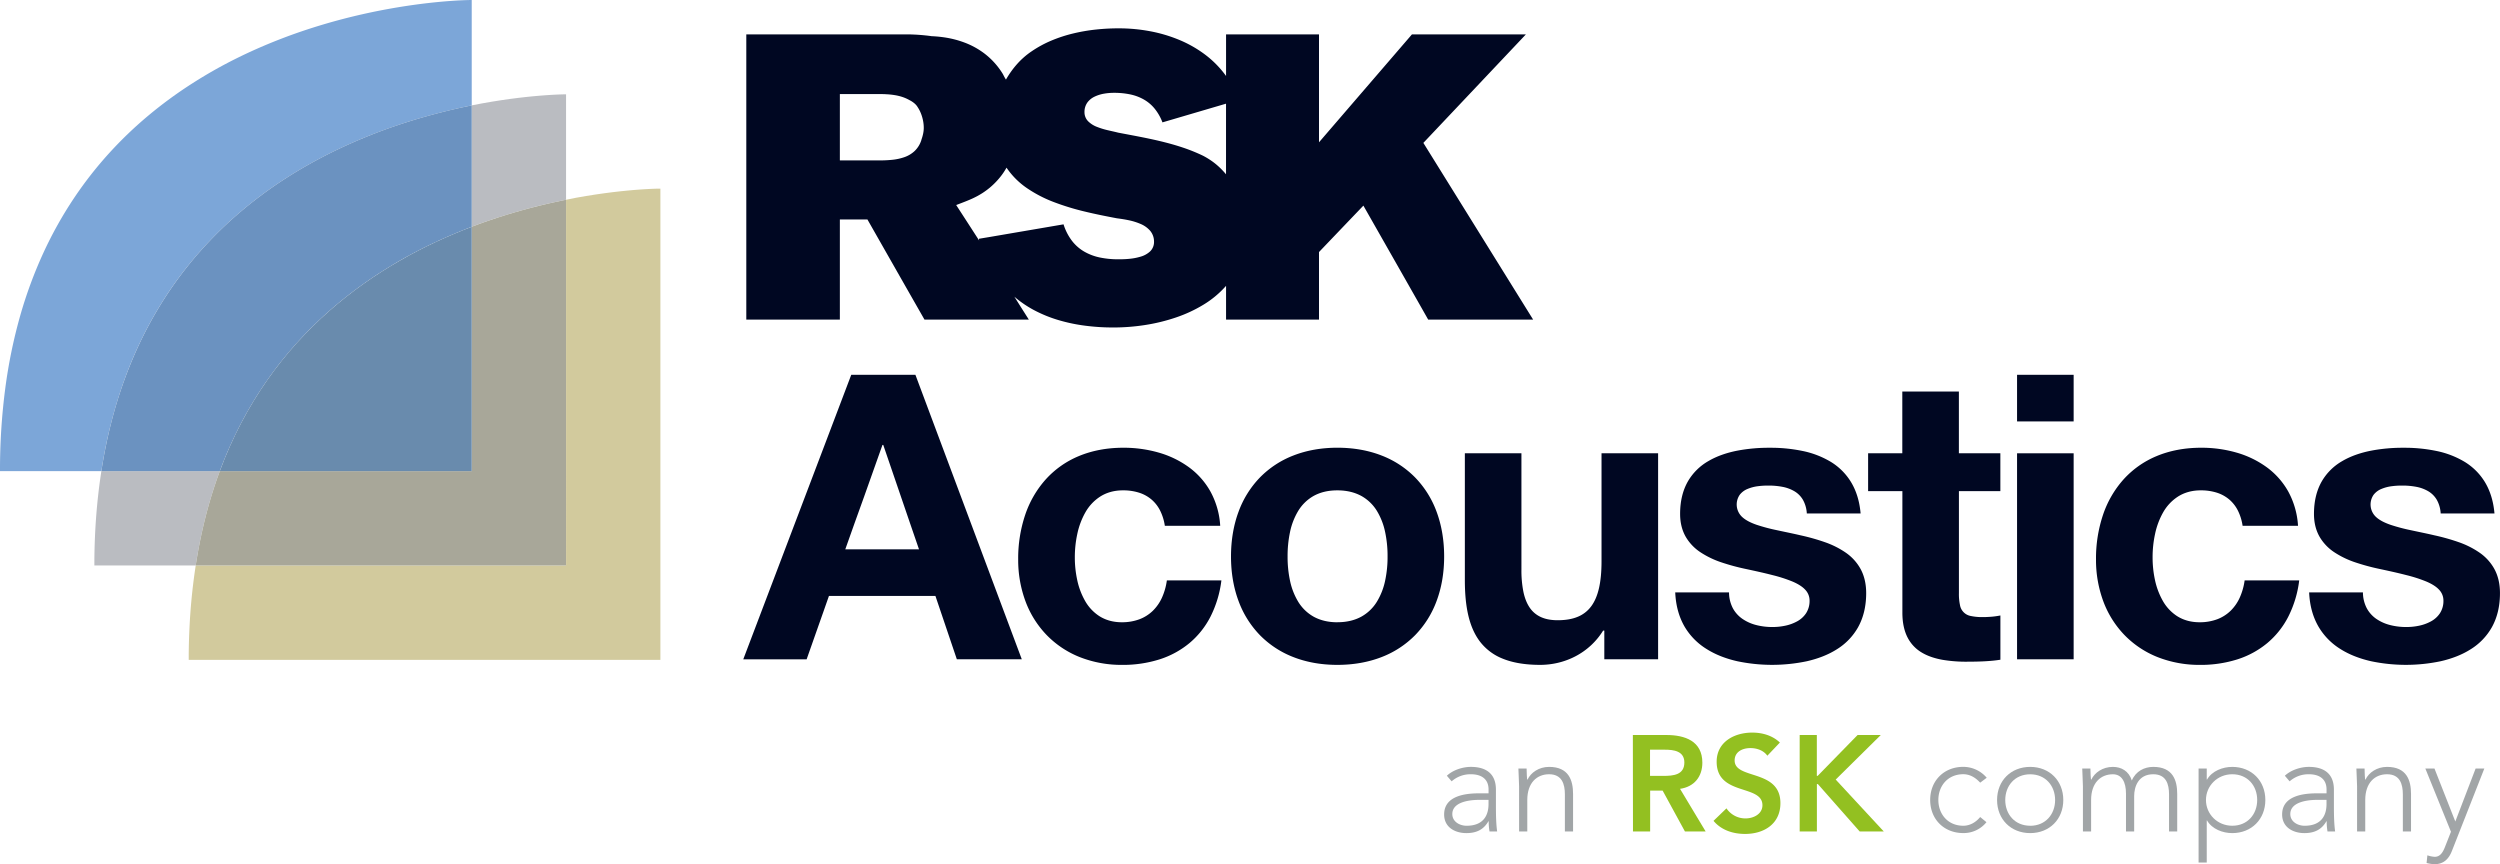
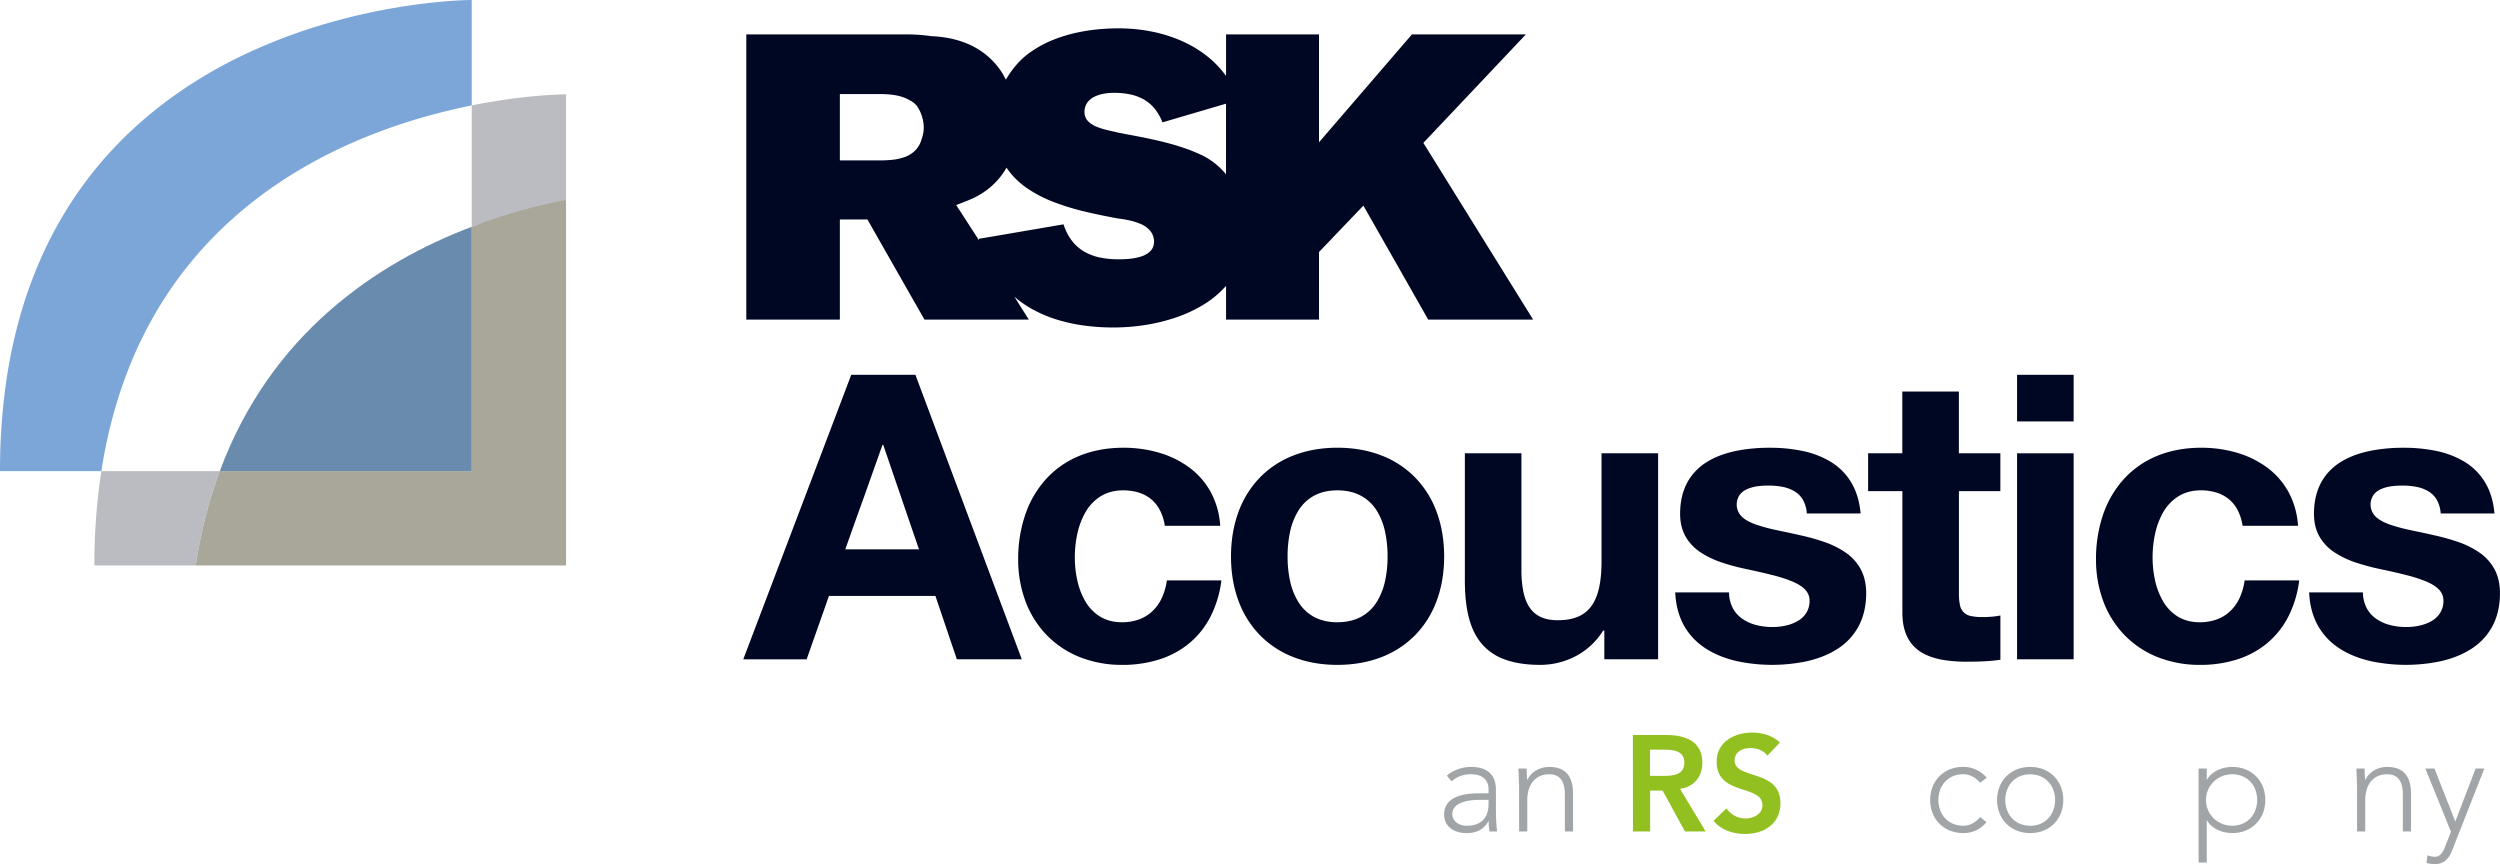
<svg xmlns="http://www.w3.org/2000/svg" id="RSK" viewBox="0 0 2801.42 968.37">
  <defs>
    <style>.cls-1{fill:#d2ca9d;}.cls-2{fill:#babcc1;}.cls-3{fill:#a8a799;}.cls-4{fill:#7ca6d8;}.cls-5{fill:#6b92c0;}.cls-6{fill:#698bad;}.cls-7,.cls-8{fill:#000722;}.cls-8{fill-rule:evenodd;}.cls-9{fill:#a1a5a7;}.cls-10{fill:#93c021;}</style>
  </defs>
-   <path class="cls-1" d="M689.65,275.54V685.36h-415q-.48,3.06-.92,6.15t-.87,6.21q-.42,3.13-.81,6.28t-.76,6.33q-.37,3.18-.7,6.39c-.23,2.14-.44,4.29-.65,6.45s-.4,4.33-.59,6.51-.36,4.37-.53,6.57-.32,4.41-.47,6.63-.28,4.45-.41,6.7-.24,4.49-.34,6.75-.21,4.54-.29,6.83-.16,4.58-.23,6.88-.12,4.62-.16,7-.07,4.67-.1,7,0,4.71,0,7.08H795.36V263.13h-.51l-1.49,0-2.43,0-3.35.11c-1.27.05-2.68.11-4.23.19s-3.24.16-5.06.27l-5.86.38q-3.13.22-6.63.51l-7.36.66q-3.86.38-8.05.82c-2.79.3-5.69.64-8.7,1s-6.11.77-9.32,1.21-6.51.9-9.9,1.42-6.87,1.06-10.44,1.66-7.22,1.23-11,1.91S693.53,274.76,689.65,275.54Z" transform="translate(-55.34 -51.7)" />
  <path class="cls-2" d="M168.91,579.65q-.47,3.06-.92,6.15t-.87,6.22c-.27,2.08-.55,4.17-.81,6.27s-.51,4.21-.75,6.33-.48,4.25-.71,6.38-.44,4.29-.64,6.45-.4,4.33-.59,6.51-.36,4.37-.53,6.57-.32,4.41-.47,6.63-.28,4.46-.41,6.7-.24,4.49-.35,6.76-.2,4.53-.28,6.81-.16,4.58-.23,6.89-.12,4.62-.16,6.94-.07,4.67-.1,7,0,4.71,0,7.08H274.63c.37-2.42.76-4.82,1.15-7.21s.81-4.76,1.24-7.12.85-4.71,1.3-7,.91-4.66,1.38-7,.95-4.6,1.45-6.88,1-4.55,1.52-6.8,1-4.5,1.59-6.72,1.09-4.45,1.66-6.65,1.14-4.39,1.72-6.56,1.19-4.34,1.8-6.49,1.23-4.28,1.87-6.41,1.27-4.23,1.93-6.32,1.32-4.18,2-6.25,1.37-4.13,2.07-6.18,1.4-4.07,2.12-6.09,1.45-4,2.19-6H168.91Z" transform="translate(-55.34 -51.7)" />
-   <path class="cls-2" d="M689.65,275.54V157.41h-.5l-1.49,0-2.44.06c-1,0-2.09.06-3.35.11s-2.68.1-4.23.18l-5.06.27c-1.82.11-3.78.24-5.86.39s-4.3.31-6.63.51-4.79.41-7.36.65-5.25.52-8.05.82-5.69.64-8.7,1-6.11.76-9.32,1.2-6.51.91-9.9,1.42-6.88,1.06-10.45,1.66-7.22,1.23-10.95,1.91-7.54,1.41-11.42,2.19v136c2.37-.9,4.72-1.78,7.08-2.65s4.7-1.7,7-2.53,4.67-1.63,7-2.42,4.63-1.56,6.94-2.32,4.6-1.49,6.88-2.21,4.57-1.42,6.83-2.11,4.52-1.36,6.76-2,4.48-1.29,6.7-1.92,4.42-1.22,6.62-1.81,4.37-1.17,6.54-1.73,4.32-1.11,6.46-1.64,4.26-1,6.37-1.55,4.2-1,6.27-1.46l6.18-1.38c2-.45,4.07-.88,6.08-1.3S687.68,275.93,689.65,275.54Z" transform="translate(-55.34 -51.7)" />
+   <path class="cls-2" d="M689.65,275.54V157.41h-.5l-1.49,0-2.44.06c-1,0-2.09.06-3.35.11s-2.68.1-4.23.18l-5.06.27c-1.82.11-3.78.24-5.86.39s-4.3.31-6.63.51-4.79.41-7.36.65-5.25.52-8.05.82-5.69.64-8.7,1-6.11.76-9.32,1.2-6.51.91-9.9,1.42-6.88,1.06-10.45,1.66-7.22,1.23-10.95,1.91-7.54,1.41-11.42,2.19v136c2.37-.9,4.72-1.78,7.08-2.65l6.18-1.38c2-.45,4.07-.88,6.08-1.3S687.68,275.93,689.65,275.54Z" transform="translate(-55.34 -51.7)" />
  <path class="cls-3" d="M689.65,275.54q-3,.58-6,1.22c-2,.42-4,.85-6.08,1.3l-6.18,1.38c-2.07.47-4.17,1-6.27,1.46s-4.24,1-6.37,1.55-4.3,1.08-6.46,1.64-4.35,1.13-6.54,1.73-4.4,1.19-6.62,1.81-4.45,1.26-6.7,1.92-4.49,1.32-6.76,2-4.54,1.39-6.83,2.11-4.58,1.46-6.88,2.21-4.62,1.53-6.94,2.32-4.66,1.6-7,2.42-4.68,1.67-7,2.53-4.71,1.75-7.08,2.65V579.65H301.61q-1.11,3-2.19,6t-2.12,6.09c-.7,2-1.39,4.1-2.07,6.18s-1.34,4.15-2,6.25-1.3,4.2-1.93,6.32-1.26,4.26-1.87,6.41-1.21,4.31-1.8,6.49-1.16,4.36-1.72,6.56-1.12,4.42-1.66,6.65-1.08,4.46-1.59,6.72-1,4.52-1.52,6.8-1,4.58-1.45,6.88-.93,4.63-1.38,7-.88,4.68-1.3,7-.84,4.73-1.24,7.12-.78,4.79-1.15,7.21h415V275.54Z" transform="translate(-55.34 -51.7)" />
  <path class="cls-4" d="M583.94,169.81V51.7s-2.07,0-5.94.12-9.55.37-16.77.88-16,1.27-26.07,2.42-21.43,2.69-33.81,4.74-25.81,4.61-40,7.82-29.17,7.06-44.65,11.69-31.49,10-47.75,16.33-32.78,13.51-49.3,21.75a524.57,524.57,0,0,0-49.3,28,478.32,478.32,0,0,0-47.75,34.91A447.49,447.49,0,0,0,177.94,223a433.84,433.84,0,0,0-40,51.19,446,446,0,0,0-33.81,60.48A489,489,0,0,0,78.05,405.2a571,571,0,0,0-16.77,81.41,703.75,703.75,0,0,0-5.94,93H168.91q4.23-27.37,10.58-52.42T194,479.35q8.17-22.85,18.07-43.57a446.52,446.52,0,0,1,21.21-39.44q11.31-18.73,23.93-35.54T283.49,329q13.63-15,28.17-28.31t29.67-25q15.15-11.72,30.77-21.92t31.46-19q15.84-8.82,31.74-16.34t31.61-13.86c10.47-4.23,20.86-8.08,31.08-11.58s20.29-6.66,30.14-9.5,19.46-5.38,28.78-7.64S575.27,171.54,583.94,169.81Z" transform="translate(-55.34 -51.7)" />
-   <path class="cls-5" d="M583.94,305.8v-136c-8.67,1.73-17.7,3.71-27,6s-18.94,4.79-28.78,7.64-19.91,6-30.14,9.5-20.61,7.35-31.08,11.58-21,8.84-31.61,13.86-21.18,10.46-31.74,16.34-21.07,12.21-31.46,19-20.67,14.11-30.77,21.92-20,16.14-29.67,25S292.58,319,283.49,329s-17.87,20.61-26.26,31.82-16.39,23.05-23.93,35.54a446.52,446.52,0,0,0-21.21,39.44q-9.85,20.75-18.07,43.57t-14.53,47.88q-6.31,25.07-10.58,52.42h132.7q5.37-14.46,11.45-28t12.77-26.35q6.71-12.75,14-24.69t15.11-23.08q7.8-11.16,16.1-21.54t17-20.05q8.71-9.66,17.8-18.6t18.48-17.22q9.39-8.26,19.06-15.88t19.53-14.61q9.85-7,19.89-13.38T502.94,344q10.13-5.82,20.3-11.09t20.33-10q10.17-4.75,20.27-9T583.94,305.8Z" transform="translate(-55.34 -51.7)" />
  <path class="cls-6" d="M301.61,579.65H583.94V305.8q-10,3.79-20.1,8.06t-20.27,9q-10.16,4.75-20.33,10T502.94,344q-10.11,5.82-20.14,12.21t-19.89,13.38q-9.87,7-19.53,14.61t-19.06,15.88q-9.39,8.28-18.48,17.22T388,435.89q-8.71,9.66-17,20.05t-16.1,21.54q-7.81,11.14-15.11,23.08t-14,24.69q-6.7,12.75-12.77,26.35T301.61,579.65Z" transform="translate(-55.34 -51.7)" />
  <path class="cls-7" d="M1009.23,471.69h71.89l29.8,79.7,29.81,79.7,29.8,79.69,29.8,79.7h-72.78l-6-17.74-6-17.75-6-17.75-6-17.75H984.23L978,737.24,971.73,755l-6.25,17.75-6.25,17.74h-71l30.25-79.7,30.25-79.69L979,551.39Zm-6.69,195.56h82.6L1075.09,638l-10-29.25-10-29.24-10-29.25h-.89l-10.38,29.25-10.38,29.24L1012.92,638Z" transform="translate(-55.34 -51.7)" />
  <path class="cls-7" d="M1360.62,640.91a56.54,56.54,0,0,0-5.32-17.13,39.81,39.81,0,0,0-9.75-12.45,40.38,40.38,0,0,0-13.94-7.59,58.6,58.6,0,0,0-17.87-2.57c-10.16,0-18.62,2.57-25.59,7A50.66,50.66,0,0,0,1271.49,626a84.06,84.06,0,0,0-9,24.2,122.77,122.77,0,0,0-2.73,26,119,119,0,0,0,2.65,25.31,81.13,81.13,0,0,0,8.79,23.47,49.06,49.06,0,0,0,16.25,17.27c6.8,4.25,15.06,6.73,25,6.73a55.39,55.39,0,0,0,19.75-3.37,43.56,43.56,0,0,0,15-9.52,48.86,48.86,0,0,0,10.25-14.8,69.76,69.76,0,0,0,5.43-19.19H1424a123.17,123.17,0,0,1-12.22,40.59,94.93,94.93,0,0,1-23.61,29.67,100,100,0,0,1-33.49,18.21,135.79,135.79,0,0,1-41.86,6.18,127.54,127.54,0,0,1-47.59-8.75,106.47,106.47,0,0,1-36.79-24.45,109.06,109.06,0,0,1-23.74-37.43,133.2,133.2,0,0,1-8.41-47.69,153.24,153.24,0,0,1,7.87-49.86,113.91,113.91,0,0,1,22.94-39.6,103.11,103.11,0,0,1,37-26.13c14.57-6.1,31.31-9.42,50.06-9.42a141.75,141.75,0,0,1,39.37,5.38,108.06,108.06,0,0,1,33.8,16.27,85.1,85.1,0,0,1,24.34,27.32,91.16,91.16,0,0,1,11,38.54h-62.06Z" transform="translate(-55.34 -51.7)" />
  <path class="cls-7" d="M1553.94,553.4c18.2,0,34.77,3,49.4,8.68a106.06,106.06,0,0,1,37.72,24.64,108.61,108.61,0,0,1,24.08,38.44c5.53,14.88,8.46,31.71,8.46,50.13s-2.93,35.05-8.46,49.87a108.42,108.42,0,0,1-24.08,38.31,106.22,106.22,0,0,1-37.72,24.59c-14.63,5.66-31.2,8.67-49.4,8.67s-34.57-3-49.14-8.67a106,106,0,0,1-37.59-24.59,108.59,108.59,0,0,1-24-38.31c-5.52-14.82-8.45-31.56-8.45-49.87s2.93-35.25,8.45-50.13a108.78,108.78,0,0,1,24-38.44,105.8,105.8,0,0,1,37.59-24.64C1519.37,556.41,1535.86,553.4,1553.94,553.4Zm0,195.56c10.83,0,19.76-2.32,27.06-6.36a47.47,47.47,0,0,0,17.31-16.75,74.48,74.48,0,0,0,9.19-23.6,127,127,0,0,0,2.7-27,129.11,129.11,0,0,0-2.7-27.22,75,75,0,0,0-9.19-23.74A47.5,47.5,0,0,0,1581,607.54c-7.3-4-16.23-6.37-27.06-6.37s-19.56,2.32-26.8,6.37A47.52,47.52,0,0,0,1510,624.33a75.65,75.65,0,0,0-9.14,23.74,129.77,129.77,0,0,0-2.69,27.22,127.64,127.64,0,0,0,2.69,27,75.12,75.12,0,0,0,9.14,23.6,47.49,47.49,0,0,0,17.18,16.75C1534.38,746.64,1543.23,749,1553.94,749Z" transform="translate(-55.34 -51.7)" />
  <path class="cls-7" d="M1913.36,790.48h-60.28V758.34h-1.34a79.72,79.72,0,0,1-31.25,28.91,84.42,84.42,0,0,1-19.23,7.13,86.91,86.91,0,0,1-20.06,2.35c-16.86,0-30.56-2.37-41.63-6.82a59.6,59.6,0,0,1-25.85-19.29c-6.33-8.32-10.56-18.42-13.2-30s-3.71-24.68-3.71-39v-142h63.4V690a120.83,120.83,0,0,0,2.21,24.87c1.5,7.1,3.82,13,7.06,17.72a30,30,0,0,0,12.58,10.59c5.19,2.36,11.42,3.53,18.78,3.53,8.6,0,16-1.2,22.18-3.74a35.18,35.18,0,0,0,15.27-11.72c4-5.33,6.91-12.13,8.83-20.52s2.84-18.38,2.84-30.1v-121h63.4V790.48Z" transform="translate(-55.34 -51.7)" />
  <path class="cls-7" d="M1992.83,715.47a38.57,38.57,0,0,0,4.27,17.75A34.31,34.31,0,0,0,2008,745.28a48.22,48.22,0,0,0,15.45,6.86,72.36,72.36,0,0,0,18.09,2.18,68.4,68.4,0,0,0,14.21-1.47,48,48,0,0,0,13.42-4.89,28.09,28.09,0,0,0,10-9.09,25.29,25.29,0,0,0,3.92-14,17.55,17.55,0,0,0-4.83-12.3c-3.18-3.48-7.9-6.43-14-9.08a159,159,0,0,0-22.57-7.31c-8.88-2.31-19.06-4.57-30.45-7a239.18,239.18,0,0,1-26.89-7.3,100.45,100.45,0,0,1-23.45-11.28,52.4,52.4,0,0,1-16.59-17.4c-4-7-6.29-15.48-6.29-25.63,0-14.74,3.18-26.74,8.73-36.45a62,62,0,0,1,22.91-22.71c9.46-5.59,20.47-9.33,32.21-11.67a189,189,0,0,1,36.61-3.29,174.67,174.67,0,0,1,36.5,3.54,100.49,100.49,0,0,1,31.48,12,67.72,67.72,0,0,1,22.93,22.67c5.84,9.56,9.66,21.25,10.89,35.43h-60.28a35.1,35.1,0,0,0-4.32-15.25,27,27,0,0,0-9.46-9.59,41.57,41.57,0,0,0-13.41-5,81.81,81.81,0,0,0-16.12-1.43,85.17,85.17,0,0,0-11.54.72,44.42,44.42,0,0,0-11.45,3,21.17,21.17,0,0,0-8.78,6.49,19.07,19.07,0,0,0,2.65,25c3.91,3.63,9.5,6.42,16.23,8.76a202.65,202.65,0,0,0,23,6.09c8.44,1.84,17.45,3.62,26.49,5.75a230.84,230.84,0,0,1,27.08,7.66,97.29,97.29,0,0,1,23.43,11.81,53.55,53.55,0,0,1,16.49,18.26c4,7.42,6.23,16.29,6.23,27,0,15.18-3.3,27.79-9.06,38.17a68.75,68.75,0,0,1-23.87,24.78c-9.88,6.25-21.4,10.61-33.75,13.4a189.18,189.18,0,0,1-77.87-.08c-12.48-2.84-24.11-7.26-34.16-13.6A73.06,73.06,0,0,1,1943.1,754c-6.11-10.49-9.88-23.21-10.55-38.51h60.28Z" transform="translate(-55.34 -51.7)" />
  <path class="cls-7" d="M2250.44,559.65h46.44v42.42h-46.44v114.3a59,59,0,0,0,1.17,13.22A14.92,14.92,0,0,0,2264,742a58.41,58.41,0,0,0,13.23,1.18c1.68,0,3.32,0,4.95-.1s3.26-.16,4.87-.3,3.24-.32,4.87-.55,3.28-.51,5-.84v49.56c-2.68.45-5.56.81-8.56,1.1s-6.12.52-9.3.69-6.42.27-9.64.34-6.44.1-9.56.1a159,159,0,0,1-27.76-2.11c-8.64-1.56-16.53-4.11-23.2-8.1A41.46,41.46,0,0,1,2193,766.23c-3.79-7.31-5.91-16.49-5.91-28V602.07h-38.4V559.65H2187V490.44h63.4v69.21Z" transform="translate(-55.34 -51.7)" />
  <path class="cls-7" d="M2379,523.93h-63.41V471.69H2379v52.24Zm-63.41,35.72H2379V790.48h-63.41V559.65Z" transform="translate(-55.34 -51.7)" />
  <path class="cls-7" d="M2568.33,640.91a56.54,56.54,0,0,0-5.31-17.13,40,40,0,0,0-9.75-12.45,40.56,40.56,0,0,0-13.94-7.59,58.62,58.62,0,0,0-17.88-2.57c-10.15,0-18.61,2.57-25.58,7A50.78,50.78,0,0,0,2479.2,626a84.34,84.34,0,0,0-9,24.2,122.77,122.77,0,0,0-2.73,26,119.67,119.67,0,0,0,2.64,25.31,81.44,81.44,0,0,0,8.8,23.47,49,49,0,0,0,16.25,17.27c6.8,4.25,15.06,6.73,25,6.73a55.31,55.31,0,0,0,19.75-3.37,43.37,43.37,0,0,0,15-9.52,48.51,48.51,0,0,0,10.25-14.8,69.76,69.76,0,0,0,5.44-19.19h61.16a122.7,122.7,0,0,1-12.22,40.59,94.79,94.79,0,0,1-23.61,29.67,99.86,99.86,0,0,1-33.48,18.21,135.79,135.79,0,0,1-41.86,6.18A127.54,127.54,0,0,1,2473,788a106.6,106.6,0,0,1-36.8-24.45,109,109,0,0,1-23.73-37.43,133.2,133.2,0,0,1-8.41-47.69,153.24,153.24,0,0,1,7.87-49.86,114,114,0,0,1,22.93-39.6,103.24,103.24,0,0,1,37-26.13c14.56-6.1,31.31-9.42,50.06-9.42a141.8,141.8,0,0,1,39.37,5.38,108.06,108.06,0,0,1,33.8,16.27,85.33,85.33,0,0,1,24.34,27.32,91.3,91.3,0,0,1,11,38.54h-62.07Z" transform="translate(-55.34 -51.7)" />
  <path class="cls-7" d="M2703.17,715.47a38.57,38.57,0,0,0,4.27,17.75,34.31,34.31,0,0,0,10.85,12.06,48.28,48.28,0,0,0,15.46,6.86,72.22,72.22,0,0,0,18.08,2.18,68.56,68.56,0,0,0,14.22-1.47,47.85,47.85,0,0,0,13.41-4.89,28.09,28.09,0,0,0,10-9.09,25.21,25.21,0,0,0,3.92-14,17.55,17.55,0,0,0-4.83-12.3c-3.18-3.48-7.9-6.43-14-9.08a159,159,0,0,0-22.57-7.31c-8.88-2.31-19.06-4.57-30.45-7a238.43,238.43,0,0,1-26.88-7.3,100.53,100.53,0,0,1-23.46-11.28,52.5,52.5,0,0,1-16.59-17.4c-4-7-6.29-15.48-6.29-25.63,0-14.74,3.18-26.74,8.73-36.45a62,62,0,0,1,22.91-22.71c9.46-5.59,20.47-9.33,32.21-11.67a189,189,0,0,1,36.61-3.29,174.67,174.67,0,0,1,36.5,3.54,100.49,100.49,0,0,1,31.48,12,67.84,67.84,0,0,1,22.94,22.67c5.83,9.56,9.65,21.25,10.88,35.43h-60.28a35,35,0,0,0-4.32-15.25,26.92,26.92,0,0,0-9.46-9.59,41.6,41.6,0,0,0-13.4-5,81.92,81.92,0,0,0-16.13-1.43,85.17,85.17,0,0,0-11.54.72,44.42,44.42,0,0,0-11.45,3,21.17,21.17,0,0,0-8.78,6.49,19.07,19.07,0,0,0,2.65,25c3.91,3.63,9.51,6.42,16.23,8.76a202.85,202.85,0,0,0,23,6.09c8.43,1.84,17.44,3.62,26.49,5.75a231.22,231.22,0,0,1,27.07,7.66A97.29,97.29,0,0,1,2834,671.1a53.55,53.55,0,0,1,16.49,18.26c4,7.42,6.23,16.29,6.23,27,0,15.18-3.29,27.79-9.06,38.17a68.75,68.75,0,0,1-23.87,24.78c-9.88,6.25-21.4,10.61-33.75,13.4a189.18,189.18,0,0,1-77.87-.08c-12.47-2.84-24.11-7.26-34.16-13.6A73.06,73.06,0,0,1,2653.44,754c-6.11-10.49-9.88-23.21-10.55-38.51h60.28Z" transform="translate(-55.34 -51.7)" />
  <path class="cls-8" d="M1650.3,211.83l66.44-70.31,34.11-36.1,12.57-13.3,1.79-1.9H1637.53l-60.22,69.92c-14.64,17-24.41,28.34-30.92,35.9L1535,209.27l-1.63,1.89V90.22H1429.22v46.62A112.07,112.07,0,0,0,1406,113.1a133.77,133.77,0,0,0-29.09-16.64,163.42,163.42,0,0,0-33-9.79,188.85,188.85,0,0,0-35-3.21,236.59,236.59,0,0,0-25.52,1.35,199.38,199.38,0,0,0-25.47,4.39,159.44,159.44,0,0,0-24.33,7.94,125.16,125.16,0,0,0-22.12,12,84.23,84.23,0,0,0-8.58,6.57,87.46,87.46,0,0,0-7.63,7.53,98.55,98.55,0,0,0-6.75,8.41,109.35,109.35,0,0,0-5.93,9.24c-.34-.51-.68-1.06-1-1.62s-.64-1.13-.94-1.67l-.81-1.56-.62-1.23A83.41,83.41,0,0,0,1158.9,112,88.54,88.54,0,0,0,1136,99.34a109.75,109.75,0,0,0-21.29-5.58,136.86,136.86,0,0,0-15.42-1.52q-3.54-.51-7.16-.88t-7.29-.64c-2.44-.17-4.87-.29-7.29-.38s-4.8-.12-7.16-.12H891.62V409.81H996.46V297.65h30.91l36.9,64.84c9,15.77,15,26.29,19,33.3s6,10.51,7,12.26l1,1.76h116.93L1198.81,395l-4.79-7.62c-1-1.6-1.51-2.41-1.76-2.81l-.25-.4a121.66,121.66,0,0,0,23.18,15.65,147.9,147.9,0,0,0,26.71,10.7,190.33,190.33,0,0,0,29.48,6.15,244.19,244.19,0,0,0,31.5,2,230.61,230.61,0,0,0,35.33-2.73,204.31,204.31,0,0,0,34.64-8.42,154.09,154.09,0,0,0,31.24-14.51,108.78,108.78,0,0,0,25.13-21v37.84h104.15V334.13l28.75-30.08,14.77-15.44,5.44-5.69.78-.81,42,73.82,21.55,37.91,7.93,14,1.14,2h117.6l-30.75-49.5-30.74-49.49-30.74-49.49-30.75-49.5Zm-562.45-3.37a29.24,29.24,0,0,1-7.55,12.42,32.26,32.26,0,0,1-11.52,6.92,59.57,59.57,0,0,1-13.92,3,139.47,139.47,0,0,1-14.73.65H996.46V157.11h43c3,0,6,0,9,.2a85.18,85.18,0,0,1,8.93.9,56.24,56.24,0,0,1,8.67,2,45.13,45.13,0,0,1,8.29,3.62c.34.17.93.47,1.66.89a25.38,25.38,0,0,1,2.54,1.65,21.56,21.56,0,0,1,2.8,2.4,15.87,15.87,0,0,1,2.41,3.17,35.16,35.16,0,0,1,2.75,5,43.57,43.57,0,0,1,2.12,5.71,47,47,0,0,1,1.37,6.09,41.54,41.54,0,0,1,.48,6.16,30.94,30.94,0,0,1-.32,4.39c-.2,1.4-.48,2.71-.77,3.89s-.61,2.24-.89,3.12-.54,1.61-.7,2.12Zm221.08,133.78a99.54,99.54,0,0,1-21.1-2,59.4,59.4,0,0,1-17.62-6.66,47.29,47.29,0,0,1-13.72-12.11,59.93,59.93,0,0,1-9.38-18.38c-23.69,4.06-41.45,7.1-54.78,9.37l-28.13,4.82L1153.84,319l-1.48.25c0,.34,0,.64,0,.9a4.88,4.88,0,0,0,.07.71,1.9,1.9,0,0,0,.2.58,2,2,0,0,0,.39.52l-15.15-23.44c-3.69-5.7-6.15-9.5-7.78-12l-2.87-4.43-.41-.63c4-1.52,7.43-2.83,10.38-4s5.45-2.23,7.68-3.25,4.18-2,6-3,3.62-2.06,5.47-3.25a85.28,85.28,0,0,0,8.17-6,86.41,86.41,0,0,0,7.28-6.88,81.53,81.53,0,0,0,6.28-7.5,76.38,76.38,0,0,0,5.15-8,86.14,86.14,0,0,0,23,23,143.66,143.66,0,0,0,30.5,15.74,279.22,279.22,0,0,0,34.66,10.55c11.88,2.88,23.89,5.25,35.48,7.44,3.86.51,8.4,1.14,13,2.12a68.82,68.82,0,0,1,13.6,4.22,29.12,29.12,0,0,1,10.7,7.63,18.8,18.8,0,0,1,4.34,12.38,14.53,14.53,0,0,1-4.4,10.76,26,26,0,0,1-10.64,5.88,64.16,64.16,0,0,1-13,2.46c-4.31.42-8.39.5-11.58.5ZM1403,226a195.29,195.29,0,0,0-22.84-9.15c-7.8-2.6-15.76-4.79-23.78-6.74s-16.11-3.63-24.16-5.21-16.08-3.06-24-4.58c-3.2-.85-7.14-1.65-11.27-2.64a84.6,84.6,0,0,1-12.34-3.78,28.25,28.25,0,0,1-9.94-6.31,14.39,14.39,0,0,1-4.09-10.25,18.08,18.08,0,0,1,3.25-10.78,21.37,21.37,0,0,1,8.18-6.61,40.32,40.32,0,0,1,10.69-3.32,63.54,63.54,0,0,1,10.82-.91,87.06,87.06,0,0,1,18.23,1.75,53.12,53.12,0,0,1,15.28,5.69,43.44,43.44,0,0,1,12.13,10.24,55.79,55.79,0,0,1,8.79,15.43l41.18-12.11,21.14-6.22,7.79-2.29,1.12-.33V247c-1.85-2.2-3.74-4.27-5.7-6.22a80.08,80.08,0,0,0-6.14-5.52,77,77,0,0,0-6.78-4.89A82.06,82.06,0,0,0,1403,226Z" transform="translate(-55.34 -51.7)" />
  <path class="cls-9" d="M1731.62,953.8c0,13.74.3,21.53,1.37,29.62h-8.55a68.28,68.28,0,0,1-.92-11.45h-.3c-5.19,9-12.83,13.28-24.73,13.28-12.07,0-24.89-6-24.89-20.91,0-21.53,25.19-23.66,39.08-23.66h10.69V936.4c0-12.22-8.55-17.1-19.85-17.1a31.8,31.8,0,0,0-21.52,7.94l-5.35-6.26c6.72-6.41,17.71-9.93,26.87-9.93,17.1,0,28.1,7.64,28.1,25.5Zm-18.33-5.8c-15.26,0-30.53,3.82-30.53,15.88,0,8.7,8.4,13.13,16,13.13,19.54,0,24.58-12.52,24.58-24.28V948Z" transform="translate(-55.34 -51.7)" />
  <path class="cls-9" d="M1757.58,932.74c0-5.2-.77-16.19-.77-19.85H1766c.16,5.19.31,11,.61,12.36h.46c3.67-7.78,12.67-14.2,24.12-14.2,22,0,26.88,15,26.88,30.38v42h-9.17V941.9c0-11.46-3.2-22.6-17.71-22.6-13.58,0-24.42,9.47-24.42,28.85v35.27h-9.16Z" transform="translate(-55.34 -51.7)" />
  <path class="cls-10" d="M1885.07,875.33h37.56c20.76,0,40.31,6.72,40.31,31,0,15.57-9,27-25,29.31l28.7,47.79h-23.21l-25-45.8h-14v45.8h-19.24Zm34.2,45.8c10.84,0,23.51-.92,23.51-15,0-12.83-11.91-14.35-21.83-14.35h-16.64v29.31Z" transform="translate(-55.34 -51.7)" />
  <path class="cls-10" d="M2035.77,898.53c-4.13-5.8-11.46-8.55-18.93-8.55-8.86,0-17.72,4-17.72,13.9,0,21.68,51.3,9.31,51.3,47.79,0,23.2-18.31,34.5-39.54,34.5-13.43,0-26.56-4.12-35.42-14.66l14.5-14a25.52,25.52,0,0,0,21.38,11.29c8.86,0,18.93-4.88,18.93-14.8,0-23.67-51.3-10.08-51.3-48.71,0-22.29,19.85-32.67,39.85-32.67,11.3,0,22.6,3.2,31,11.14Z" transform="translate(-55.34 -51.7)" />
-   <path class="cls-10" d="M2072,875.33h19.23v45.8h.92l44.74-45.8h26l-50.53,49.92,53.89,58.17h-27l-46.87-53.13h-1.08v53.13H2072Z" transform="translate(-55.34 -51.7)" />
  <path class="cls-9" d="M2281.29,973a32.74,32.74,0,0,1-25.95,12.21c-21.69,0-37.1-15.57-37.1-37.1s15.41-37.1,37.1-37.1a34.54,34.54,0,0,1,26.25,12.22l-7.32,5.5c-5.35-5.81-11.61-9.47-18.93-9.47-17.26,0-27.94,13-27.94,28.85S2238.08,977,2255.34,977c7.63,0,14.19-4,18.93-9.77Z" transform="translate(-55.34 -51.7)" />
  <path class="cls-9" d="M2330.3,911.05c21.68,0,37.1,15.58,37.1,37.1s-15.42,37.1-37.1,37.1-37.1-15.57-37.1-37.1S2308.62,911.05,2330.3,911.05Zm0,66c17.26,0,27.94-13,27.94-28.86s-10.68-28.85-27.94-28.85-27.94,13-27.94,28.85S2313.05,977,2330.3,977Z" transform="translate(-55.34 -51.7)" />
-   <path class="cls-9" d="M2389.39,932.74c0-5.2-.76-16.19-.76-19.85h9.16c.15,5.19.3,11,.61,12.36h.46c3.66-7.78,12.67-14.2,24.12-14.2,9.32,0,17.87,4.58,21.22,15.27,4.43-10.53,14.21-15.27,24-15.27,22,0,26.86,15,26.86,30.38v42h-9.16V941.9c0-11.46-3.2-22.6-17.7-22.6-16.95,0-21.38,14.35-21.38,24.43v39.69h-9.16V941c0-13-4.73-21.68-14.66-21.68-13.59,0-24.43,9.47-24.43,28.85v35.27h-9.16Z" transform="translate(-55.34 -51.7)" />
  <path class="cls-9" d="M2519,912.89h9.15v12.36h.31c5.65-9.77,17.71-14.2,28.25-14.2,21.68,0,37.1,15.58,37.1,37.1s-15.42,37.1-37.1,37.1c-10.54,0-22.6-4.42-28.25-14.19h-.31v47.18H2519ZM2556.74,977c17.25,0,27.94-13,27.94-28.86S2574,919.3,2556.74,919.3c-16.65,0-29.47,13-29.47,28.85S2540.09,977,2556.74,977Z" transform="translate(-55.34 -51.7)" />
-   <path class="cls-9" d="M2670.64,953.8c0,13.74.3,21.53,1.37,29.62h-8.55a68.3,68.3,0,0,1-.91-11.45h-.31c-5.19,9-12.83,13.28-24.74,13.28s-24.88-6-24.88-20.91c0-21.53,25.19-23.66,39.09-23.66h10.68V936.4c0-12.22-8.55-17.1-19.84-17.1a31.82,31.82,0,0,0-21.53,7.94l-5.35-6.26c6.72-6.41,17.72-9.93,26.88-9.93,17.09,0,28.09,7.64,28.09,25.5Zm-18.32-5.8c-15.27,0-30.54,3.82-30.54,15.88,0,8.7,8.4,13.13,16,13.13,19.54,0,24.58-12.52,24.58-24.28V948Z" transform="translate(-55.34 -51.7)" />
  <path class="cls-9" d="M2696.6,932.74c0-5.2-.77-16.19-.77-19.85H2705c.15,5.19.3,11,.61,12.36h.46c3.66-7.78,12.67-14.2,24.12-14.2,22,0,26.87,15,26.87,30.38v42h-9.16V941.9c0-11.46-3.21-22.6-17.71-22.6-13.59,0-24.43,9.47-24.43,28.85v35.27h-9.16Z" transform="translate(-55.34 -51.7)" />
  <path class="cls-9" d="M2802.87,1005.25c-3.52,9-9.32,14.82-19.39,14.82a35.41,35.41,0,0,1-9-1.38l.91-8.55a30.27,30.27,0,0,0,8.25,1.68c6.72,0,9.62-6.26,11.75-11.76l6.42-16.33-28.71-70.84h10.23l23.36,59.39,22.75-59.39h9.77Z" transform="translate(-55.34 -51.7)" />
</svg>